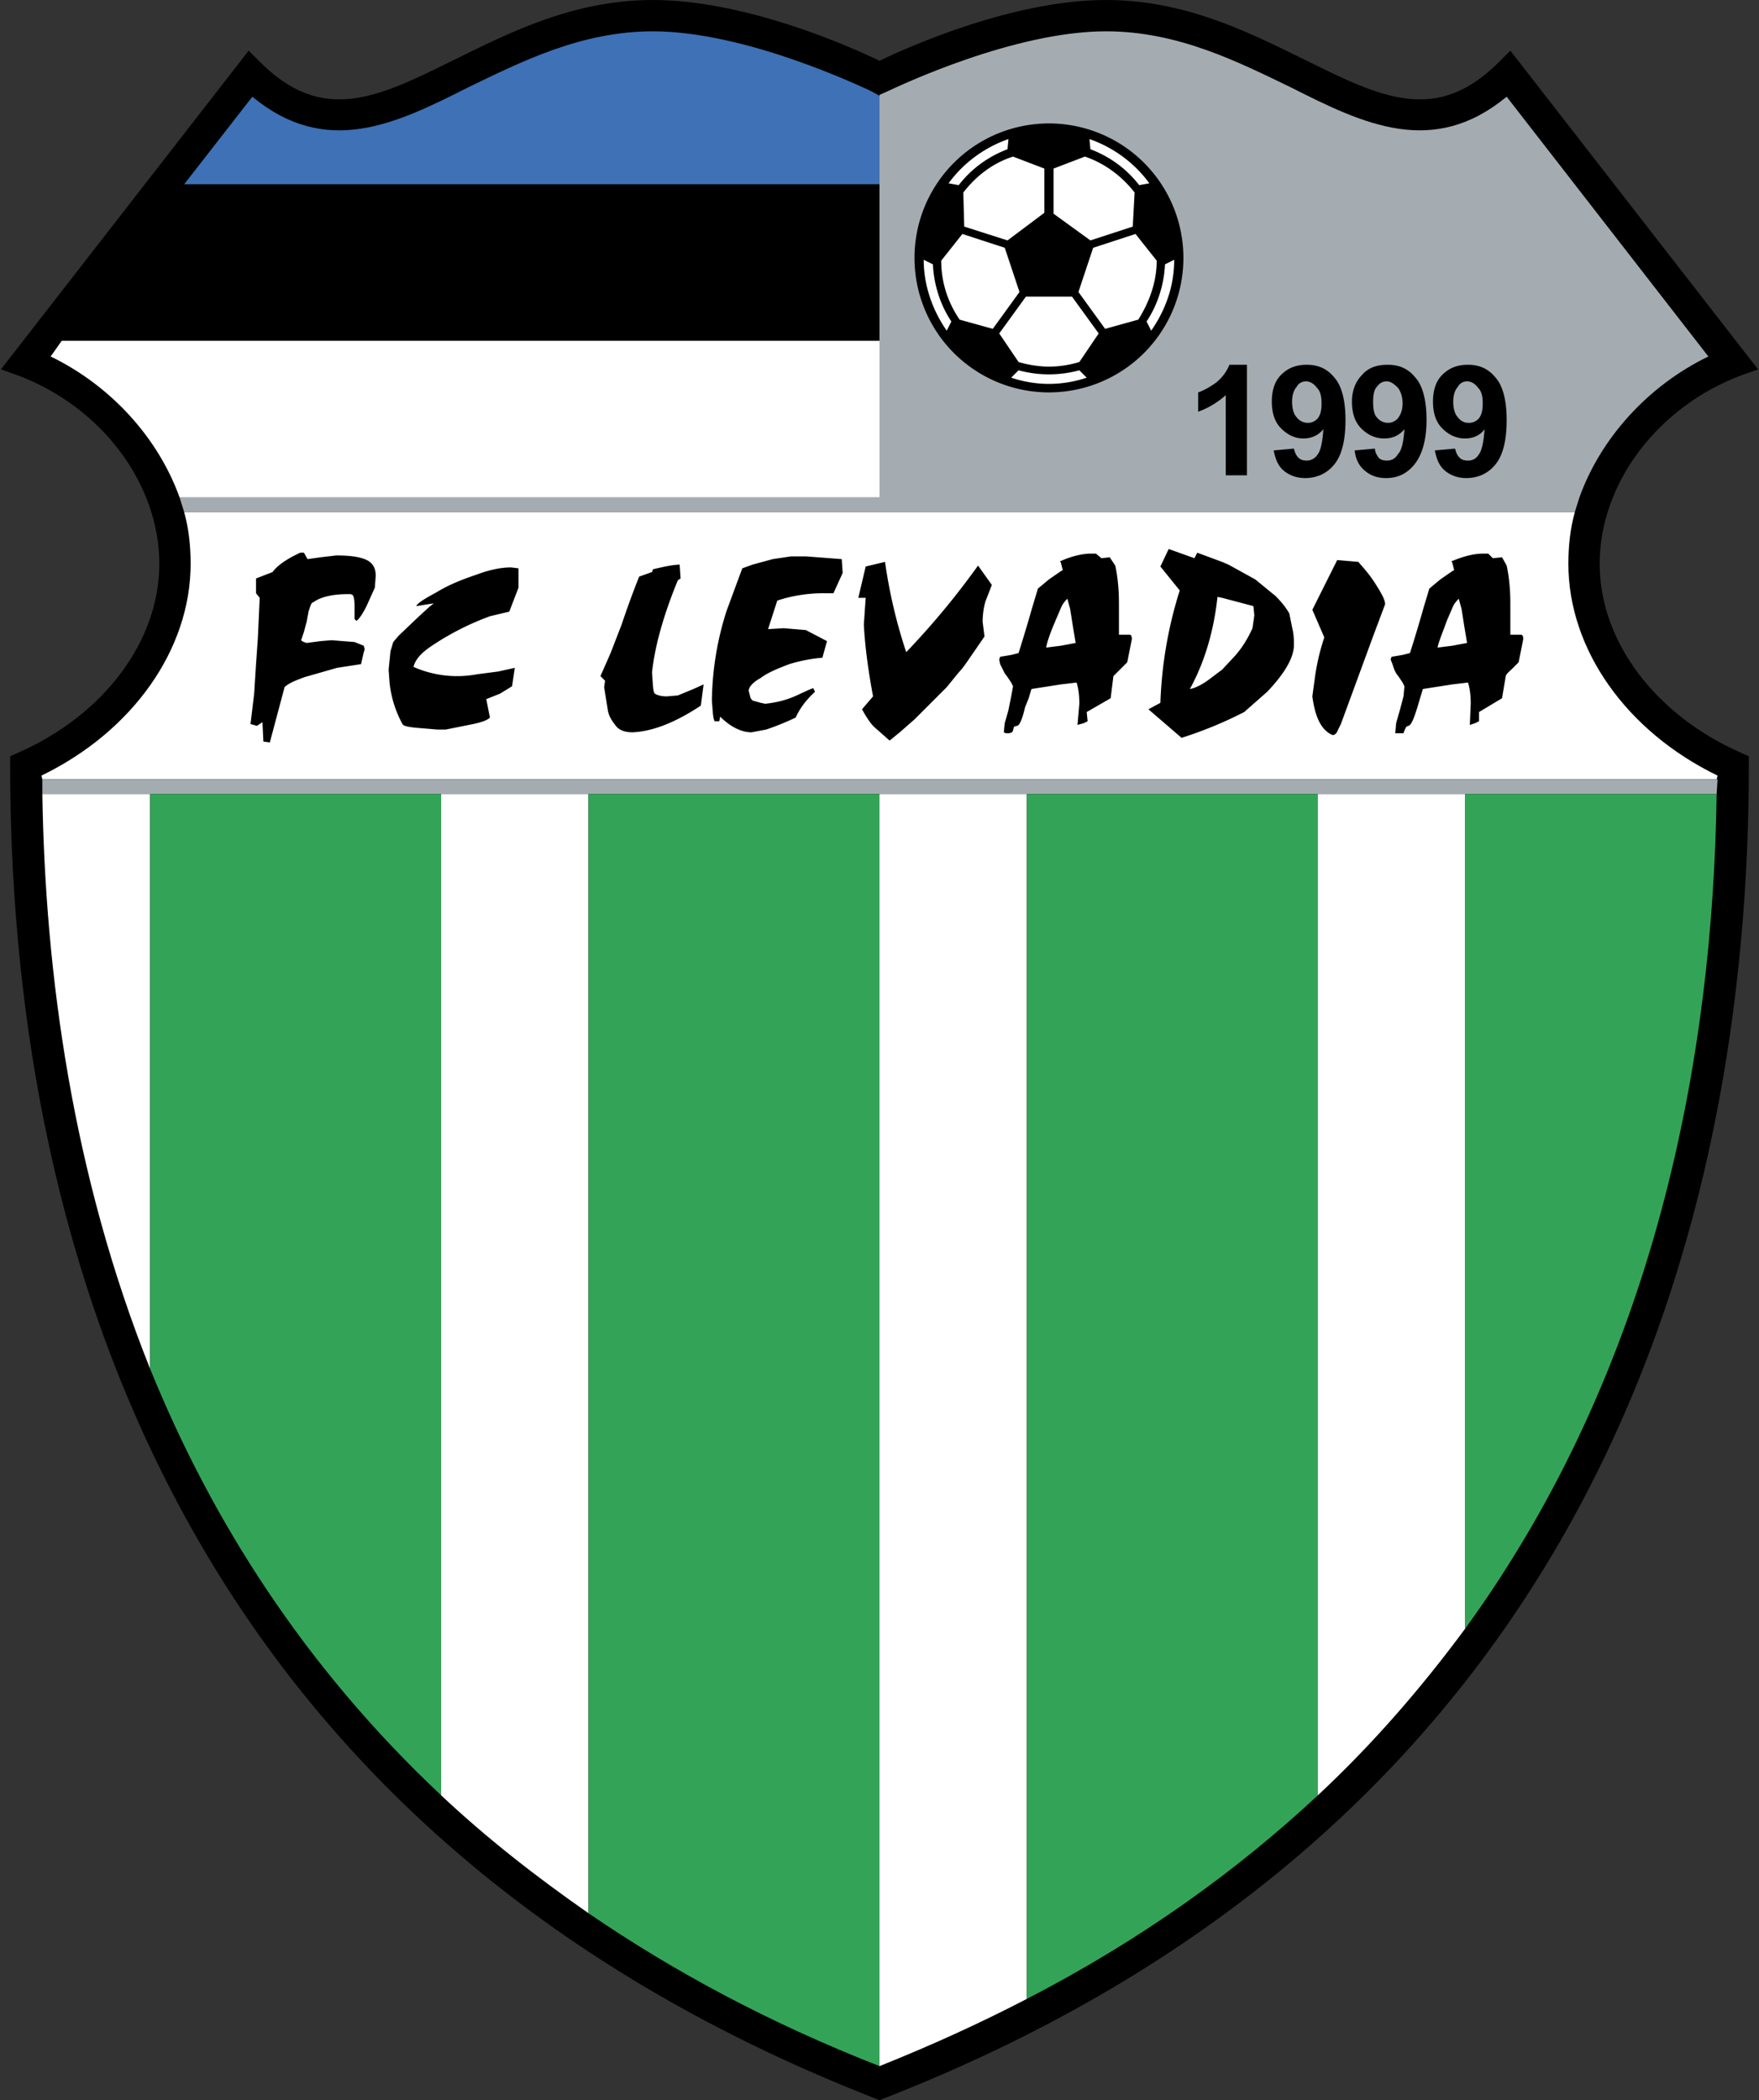
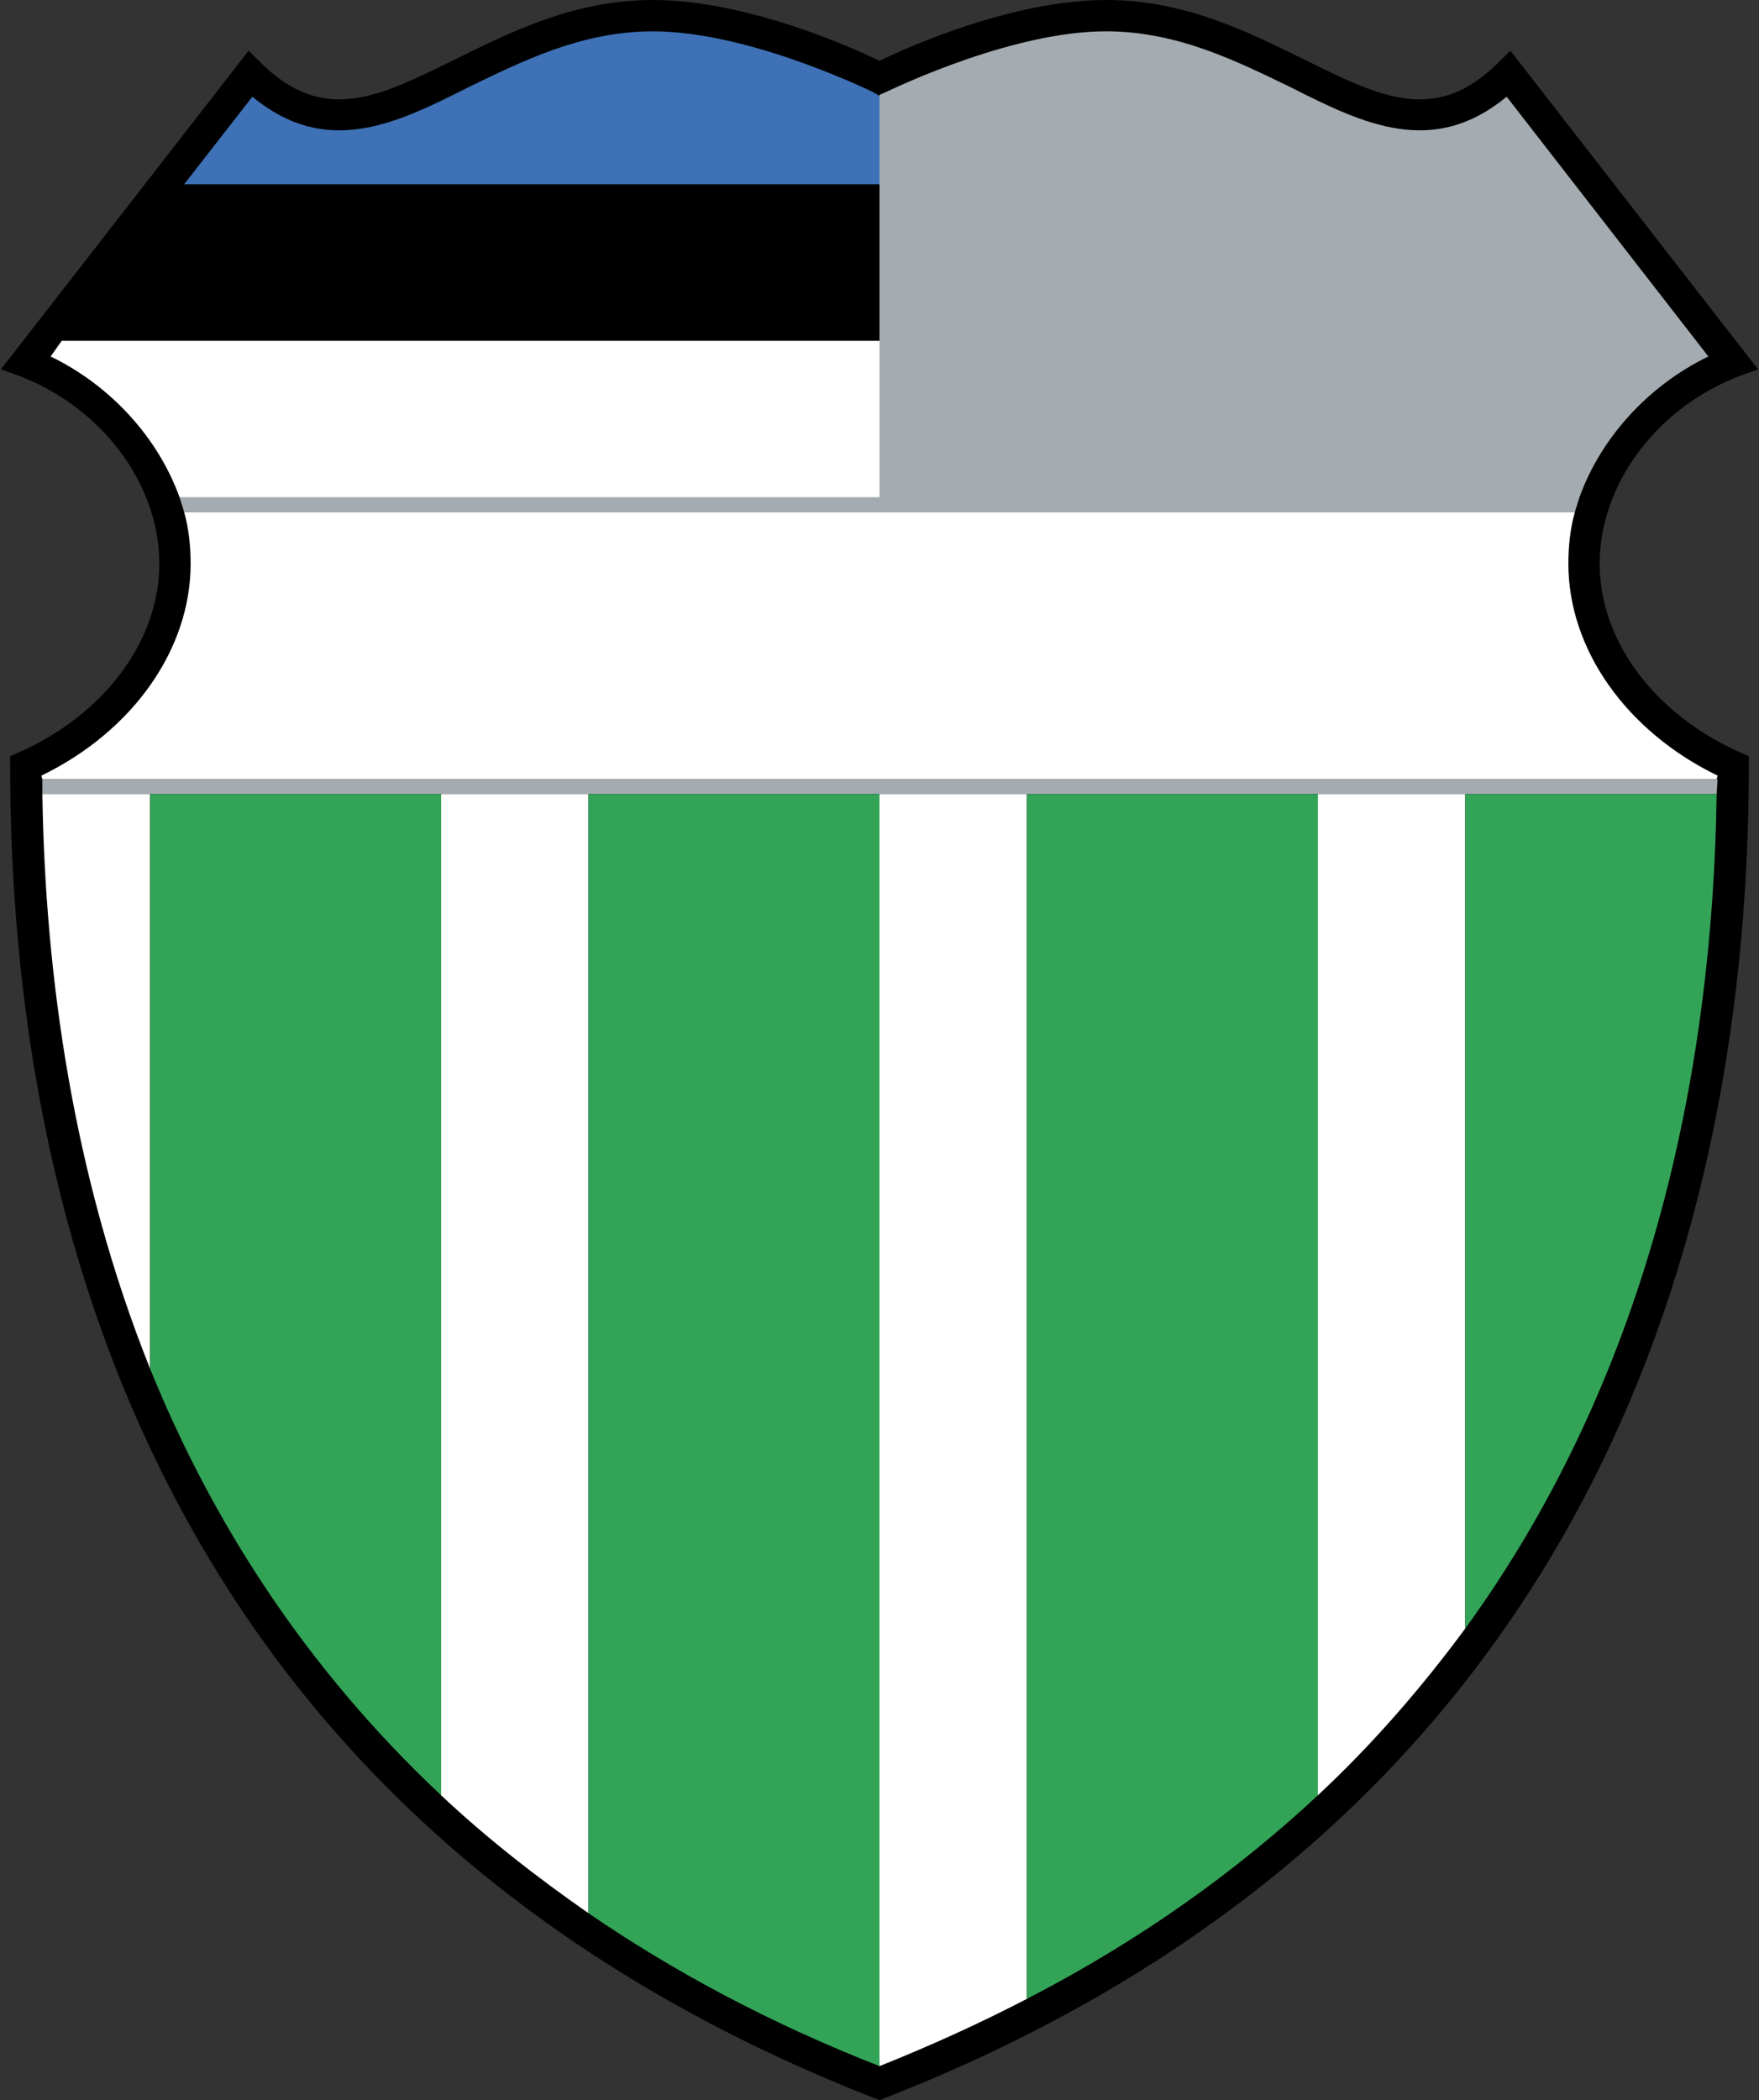
<svg xmlns="http://www.w3.org/2000/svg" fill="none" height="2280" width="1910">
  <rect width="100%" height="100%" fill="#333333" stroke="none" />
  <g clip-rule="evenodd" fill-rule="evenodd">
    <path d="m493 65c-83 41-143 71-212 1l-11-11-269 346 17 6c92 34 155 118 155 205 0 84-60 164-153 205l-9 4v9c0 493 163 1145 939 1448l5 2 5-2c776-303 939-955 939-1448v-9l-9-4c-93-41-153-121-153-205 0-87 63-171 155-205l17-6-269-346-11 11c-69 70-129 40-212-1-61-30-130-65-216-65-100 0-213 50-246 66-33-16-146-66-246-66-86 0-155 35-216 65z" fill="#000" />
    <path d="m1636 105c-80 66-155 30-234-10-58-28-123-61-201-61-100 0-224 59-237 65l-9 4v437h-760l5 16h1510l5-16c23-64 74-121 140-153z" fill="#a4acb1" />
    <path d="m55 387c66 32 117 89 140 153h760v-170h-888z" fill="#fff" />
    <path d="m955 104-9-5c-13-6-137-65-237-65-78 0-143 33-201 61-79 40-154 76-234 10l-74 95h755z" fill="#3e71b6" />
    <path d="m200 556c5 18 7 37 7 56 0 93-63 182-162 230l1 4h1818l1-4c-99-48-162-137-162-230 0-19 2-38 7-56z" fill="#fff" />
    <path d="m46 862h1818l1-16h-1819z" fill="#a4acb1" />
    <path d="m955 862v1381c55-22 108-46 160-73v-1308zm476 0v1087c59-55 112-116 160-181v-906zm-1385 0c3 196 33 414 117 624v-624zm433 0v1087c50 47 104 89 160 128v-1215z" fill="#fff" />
    <path d="m1115 862v1308c124-64 228-139 316-221v-1087zm476 0v906c207-285 269-620 273-906zm-1428 0v624c67 165 168 324 316 463v-1087zm792 0h-316v1215c92 63 196 119 316 166z" fill="#33a457" />
-     <path d="m1475 610c4 5 11 12 18 23s11 18 11 23l-12 32-36 98-3 6c-1 3-3 6-6 6-12-5-19-19-22-42l3-22a238 238 0 0 1 10-42l-13-30 27-54zm-72 71-3-15c-4-7-9-13-15-19l-22-18-29-16-7-3-27-10-3 6-28-10-9 19 21 26a456 456 0 0 0 -21 122l-13 7 36 31a437 437 0 0 0 68-28l25-22c19-20 29-37 29-51 0-5 0-11-2-19zm-43 1c-5 11-11 21-19 30l-14 15-12 9c-9 7-17 11-23 12 16-29 26-63 30-100l5 1 34 9 1 10zm-134 7h-11v-34c0-18-2-32-4-41l-6-9-9 1-6-5h-5c-10 0-22 3-33 8h-1l1 2 2 8-2 1-13 9-12 10-6 20a1979 1979 0 0 1 -15 50l-8 2-12 2-1 3 1 5 3 6 2 4 3 4 4 6 2 4-2 11-3 15-4 14-1 10 2 1h4l3-1 1-2 1-4 3-1c3 0 6-7 9-20l4-10 3-10 32-5 17-2c2 6 3 14 3 23l-2 23 7-2 4-2-1-10 26-15 3-24 8-8 7-7 5-25c0-4-1-5-3-5zm-74 12-16 2c1-6 4-15 10-29l6-14c2-5 5-8 7-10l3 11 3 19 3 18zm-822-101 4 7 14-2 17-2c13 0 23 1 31 4s12 9 12 18l-1 13-9 20c-5 10-9 15-11 16l-2-2v-5-6c0-6 0-12-2-15l-2-1h-3c-17 0-30 3-38 9-2 0-3 4-5 10l-2 11-3 11-3 9 1 1 2 1 3 1 15-2 12-1 25 2 10 4 1 4-1 3-3 13-26 4-35 10c-11 4-18 7-22 11l-16 60-7-1-1-21-6 4-7-2 4-33 2-32 2-28 2-44-4-5v-16l18-7c5-7 15-14 30-21zm233 38-10 26-21 5a297 297 0 0 0 -63 32c-12 8-18 15-20 23a117 117 0 0 0 69 8l23-3 18-4-3 20-13 8-15 6 4 20c-3 3-9 5-18 7l-30 6h-9l-24-2c-9-1-13-2-14-4a119 119 0 0 1 -14-45l-1-14 2-20 3-10 6-7 21-20 12-11 5-4-19 3c1-3 9-8 22-15 13-8 28-14 43-19 16-6 28-8 38-8l8 1zm176-10-3 2c-16 39-25 72-28 100 1 13 1 21 3 23 3 2 8 3 13 3l12-1 17-7 11-5-3 23c-27 18-52 28-74 29-8 0-15-2-19-8-4-5-7-10-8-16l-4-25 1-7-5-5 11-25 12-31a989 989 0 0 1 19-52l14-5 1-3c13-3 22-5 29-5zm176-6-10 22h-10c-19 0-36 3-51 8l-10 31 17-1 24 2 23 12-5 18c-11 1-23 3-36 7-13 5-23 9-31 15-9 5-13 10-13 14l2 8c1 1 2 3 4 3l7 2 5 1c9-1 21-3 34-9l13-6 5-2 2 4c-10 9-17 19-21 28a300 300 0 0 1 -32 13l-16 3c-11 0-23-6-34-17l-1 5h-5c-2-4-2-11-3-22a330 330 0 0 1 16-98l17-46 11-4 22-6 20-3h16l39 3zm46-12a559 559 0 0 0 23 98 855 855 0 0 0 78-94l15 21-7 18c-2 7-3 15-3 22l2 16-11 16c-7 10-12 18-17 23l-13 16-17 17-18 18-16 14-11 9-17-15c-4-4-8-10-13-19l12-14c-6-32-9-58-10-78l2-29h-8l8-34zm690 79h-11v-34c0-18-2-32-4-41l-5-9-10 1-5-5h-5c-11 0-22 3-34 8h-1l1 2 2 8-2 1-13 9-12 10-6 20a1526 1526 0 0 1 -15 50l-8 2-12 2-1 3 2 5 2 6 2 4 3 4 4 6 2 4-1 11-4 15-4 14-1 11h9l1-3 2-4 2-1c3 0 6-7 10-20l3-10 3-10 32-5 17-2c2 6 3 14 3 23l-1 23 6-2 4-2v-10l25-15 4-24c1-3 4-5 7-8l7-7 5-25c0-4-1-5-3-5zm-74 12-16 2c1-6 5-15 10-29l6-14c2-5 5-8 7-10l3 11 3 19 3 18zm-223-185h-23v-87c-9 8-19 14-30 18v-21c6-2 13-6 20-11 7-6 11-12 14-19h19zm77-62a14 14 0 0 1 -12 5 15 15 0 0 1 -11-6c-3-3-5-9-5-17 0-7 2-13 5-16 2-4 6-6 10-6 5 0 9 3 12 7 4 4 5 10 5 17s-1 12-4 16zm-37 57c6 5 14 8 23 8 13 0 24-5 32-15s12-26 12-48c0-21-4-37-12-46-8-10-18-14-30-14-11 0-20 3-28 11-7 7-10 17-10 29s3 22 10 29 15 11 24 11 16-3 22-10c-1 14-3 23-6 27-3 5-8 7-12 7s-7-1-9-3c-3-3-4-6-5-10l-22 2c2 10 5 17 11 22zm124-57a14 14 0 0 1 -11 5 15 15 0 0 1 -12-6c-3-3-4-9-4-17 0-7 1-13 4-16 3-4 6-6 11-6 4 0 8 3 12 7 3 4 5 10 5 17s-2 12-5 16zm-36 57c6 5 13 8 23 8 13 0 23-5 31-15s13-26 13-48c0-21-4-37-12-46-8-10-18-14-30-14s-21 3-28 11c-7 7-11 17-11 29s3 22 10 29 15 11 25 11c9 0 16-3 22-10-1 14-3 23-7 27-3 5-7 7-12 7-4 0-7-1-9-3-2-3-4-6-4-10l-22 2c1 10 5 17 11 22zm124-57a14 14 0 0 1 -12 5c-4 0-8-2-11-6-3-3-5-9-5-17 0-7 2-13 5-16 2-4 6-6 10-6 5 0 9 3 12 7 4 4 5 10 5 17s-1 12-4 16zm-37 57c6 5 14 8 23 8 13 0 24-5 32-15s12-26 12-48c0-21-4-37-12-46-8-10-18-14-30-14-11 0-20 3-28 11-7 7-10 17-10 29s3 22 10 29 15 11 25 11c8 0 16-3 21-10-1 14-3 23-6 27-3 5-7 7-12 7-4 0-7-1-9-3-3-3-4-6-5-10l-22 2c2 10 5 17 11 22zm-576-231a146 146 0 1 0 292 0 146 146 0 0 0 -292 0z" fill="#000" />
-     <path d="m1178 170-34 13v49l40 29 46-15 2-37c-14-18-33-32-54-39zm-132 39 1 37 47 15 40-30v-48l-34-13c-22 7-40 21-54 39zm-24 74c0 23 7 45 20 64l36 10 29-40-16-48-46-15zm11 66c-12-18-19-40-20-62l-10-5c0 27 9 54 25 77zm138-32 29 40 36-10c12-19 20-41 20-64l-23-29-46 15zm-130-116c14-18 32-31 53-39l1-11c-26 9-49 26-65 48zm143-39c21 8 39 21 53 39l11-2c-16-22-39-39-65-48zm-45 236c12 0 23-2 33-5l21-31-29-40h-50l-29 40 21 31c10 3 22 5 33 5zm33 4a126 126 0 0 1 -66 0l-8 8c27 9 55 9 82 0zm93-115c-1 22-8 44-20 62l5 10c16-23 25-49 25-77z" fill="#fff" />
  </g>
</svg>